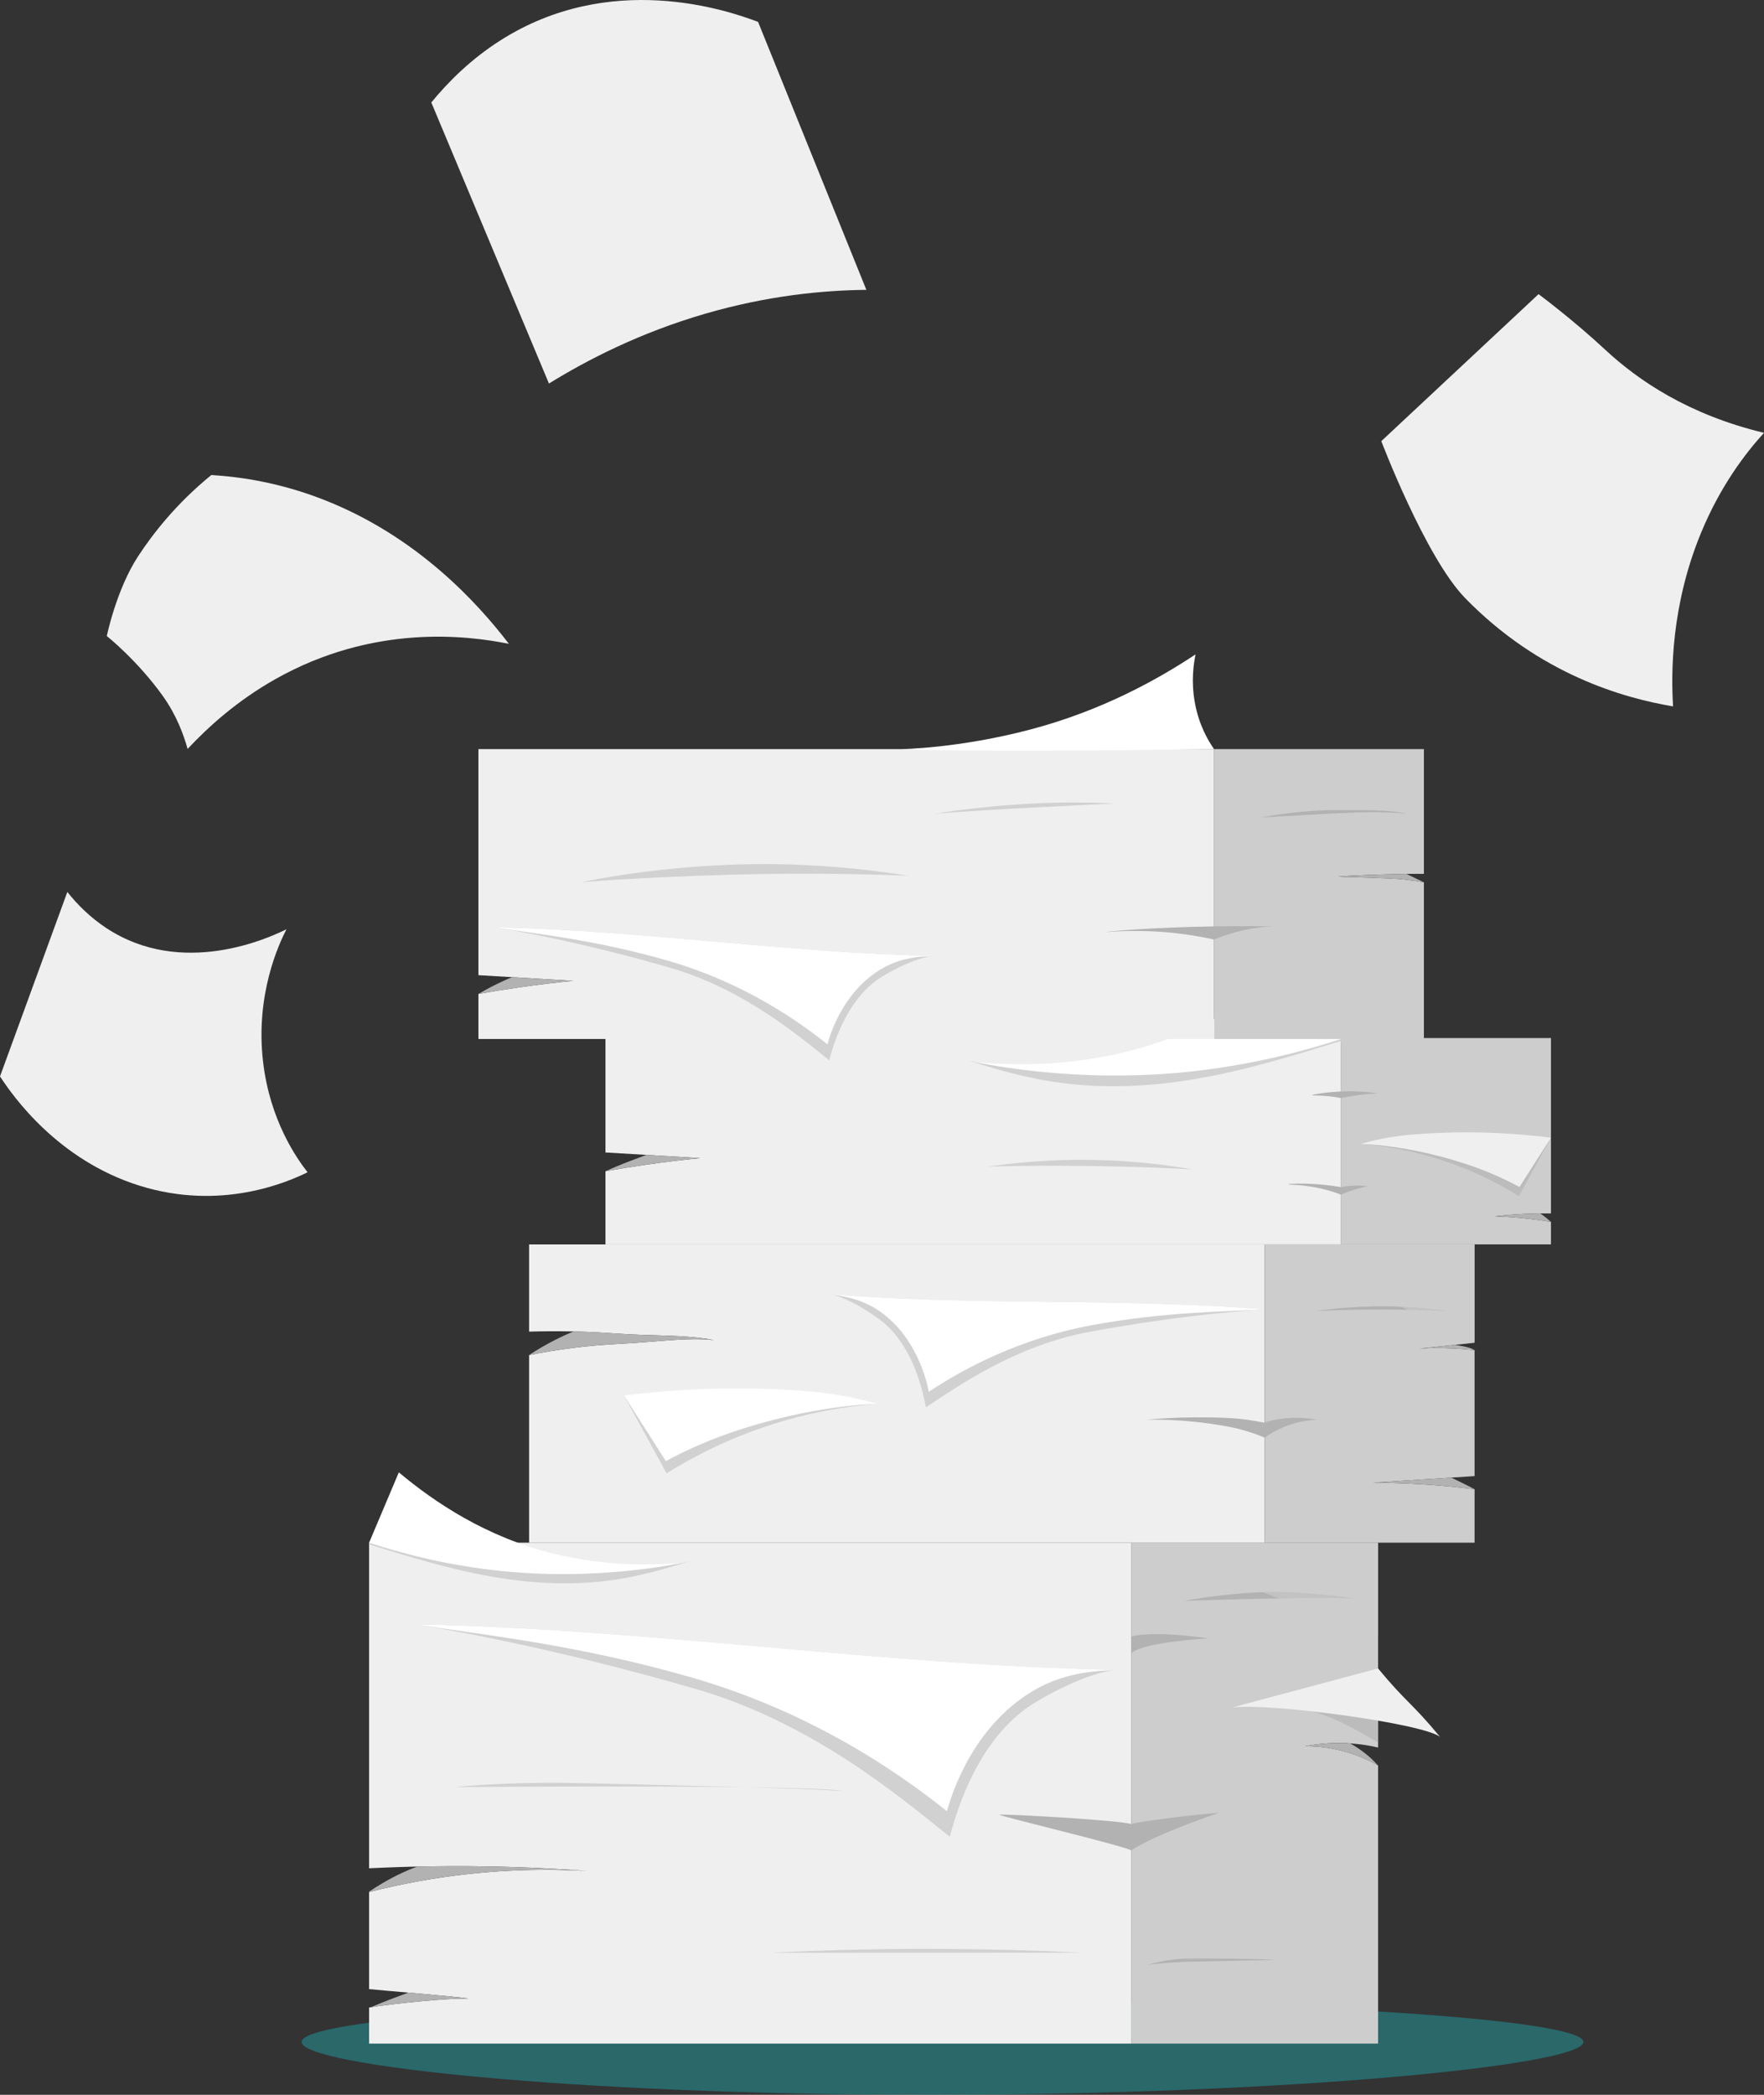
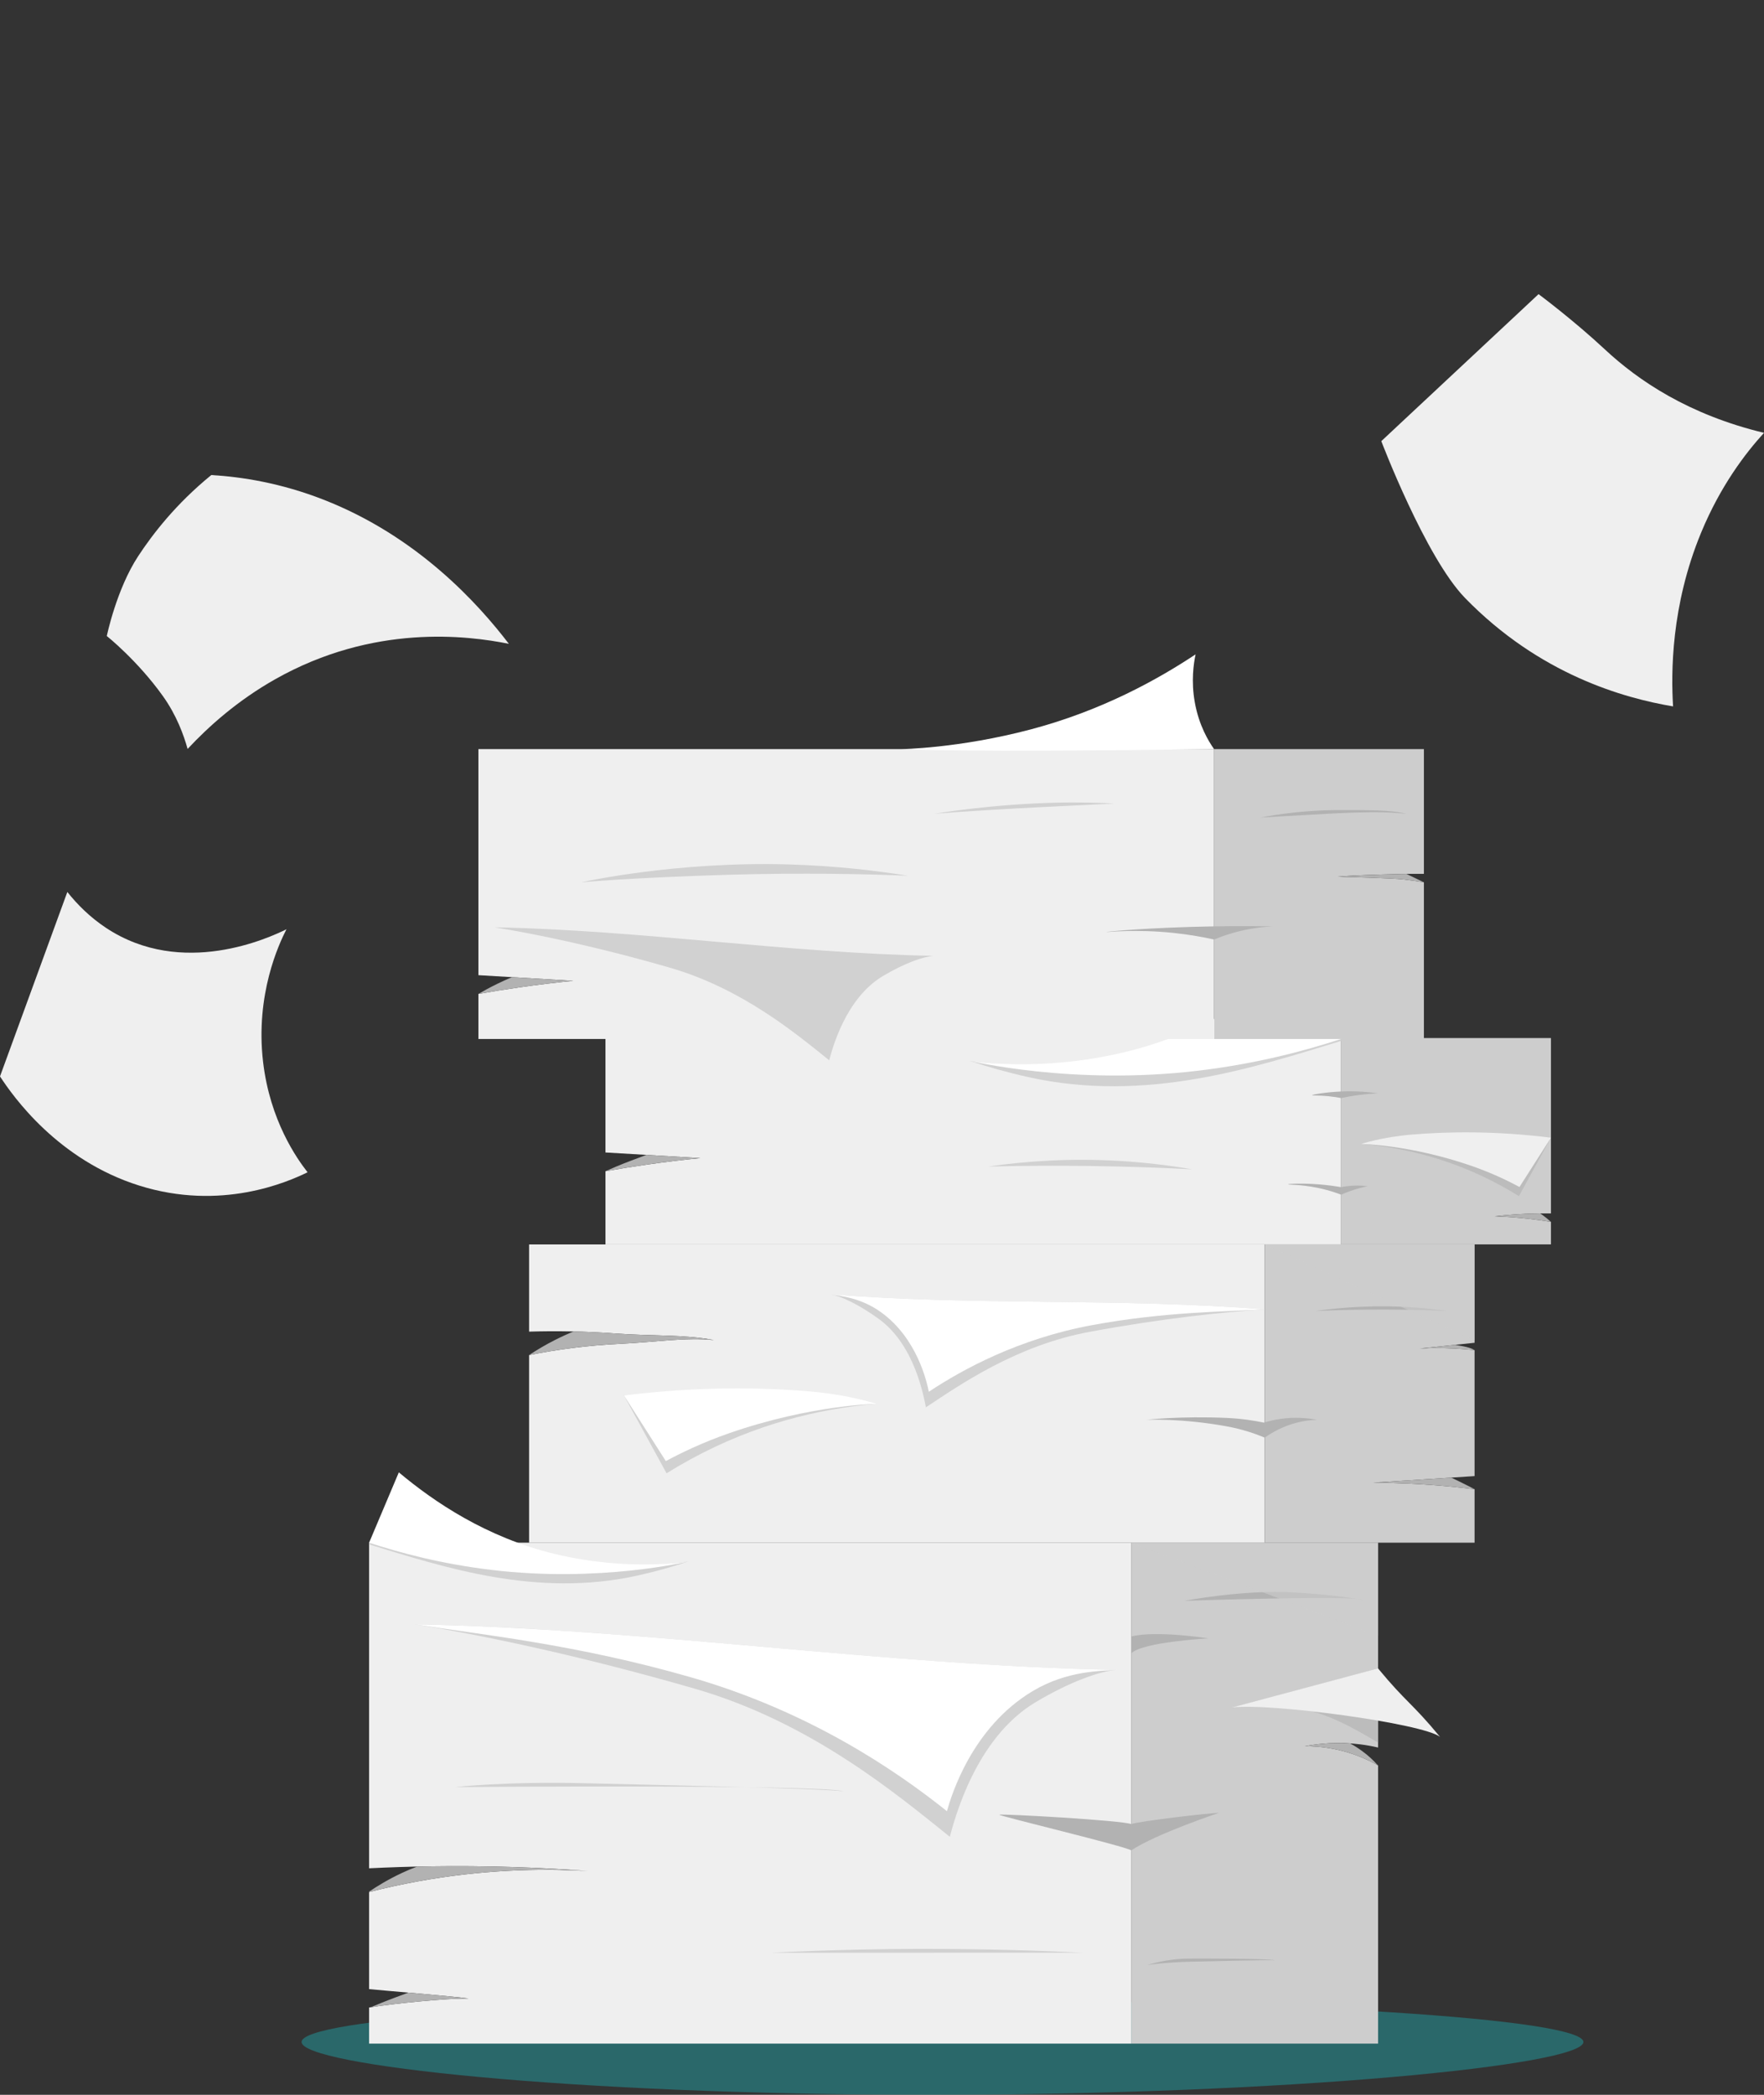
<svg xmlns="http://www.w3.org/2000/svg" width="155" height="184" viewBox="0 0 155 184" fill="none">
  <rect x="0" y="0" width="155" height="184" fill="#333333" stroke="none" />
  <g clip-path="url(#clip0_462_4614)">
    <g style="mix-blend-mode:multiply" opacity="0.4">
      <path d="M139.132 179.36C139.132 181.394 113.404 184 81.666 184C49.929 184 26.498 181.394 26.498 179.36C26.498 177.326 49.93 175.676 81.666 175.676C113.403 175.676 139.132 177.325 139.132 179.36Z" fill="#1BB6BC" />
    </g>
    <path d="M119.466 154.289C117.565 153.535 115.868 153.376 114.662 153.383C115.914 153.139 117.588 152.972 119.537 153.218C120.086 153.288 120.605 153.384 121.091 153.497V135.504H99.402V179.503H121.091V155.066C120.602 154.792 120.061 154.526 119.465 154.289H119.466Z" fill="#CDCDCD" />
    <path d="M32.432 135.504V164.103C34.182 164.017 35.971 163.957 37.8 163.93C42.685 163.858 47.312 164.02 51.647 164.342C47.312 164.091 42.273 164.241 36.741 165.249C35.244 165.521 33.807 165.839 32.432 166.19V174.716C33.337 174.811 40.286 175.38 41.191 175.548C39.377 175.485 34.3 176.019 32.432 176.332V179.503H99.403V135.504H32.432Z" fill="#EFEFEF" />
    <path d="M87.816 159.399C87.816 159.288 98.619 159.889 99.402 160.223C99.98 159.982 106.201 159.247 107.103 159.234C107.103 159.234 101.575 161.08 99.402 162.53C98.81 162.147 87.816 159.517 87.816 159.399Z" fill="#B2B2B2" />
    <path d="M39.99 156.972C39.99 156.972 71.949 156.717 74.112 157.339C72.038 157.075 55.223 156.728 51.435 156.632C44.452 156.456 39.991 156.972 39.991 156.972H39.99Z" fill="#D1D1D1" />
-     <path d="M100.825 172.601C100.825 172.601 102.446 172.04 104.482 172.036C105.765 172.032 111.334 172.018 112.052 172.189C111.367 172.135 105.832 172.283 104.585 172.31C102.286 172.361 100.824 172.601 100.824 172.601H100.825Z" fill="#B2B2B2" />
+     <path d="M100.825 172.601C100.825 172.601 102.446 172.04 104.482 172.036C105.765 172.032 111.334 172.018 112.052 172.189C111.367 172.135 105.832 172.283 104.585 172.31C102.286 172.361 100.824 172.601 100.824 172.601H100.825" fill="#B2B2B2" />
    <path d="M51.647 164.342C47.312 164.02 42.686 163.858 37.8 163.931C37.415 163.936 37.032 163.944 36.651 163.952C36.196 164.12 35.76 164.305 35.328 164.507C34.088 165.086 33.104 165.698 32.432 166.155C32.452 166.161 32.472 166.167 32.493 166.174C33.85 165.83 35.266 165.516 36.741 165.248C42.273 164.241 47.312 164.09 51.647 164.341V164.342Z" fill="#B2B2B2" />
    <path d="M36.459 142.672C41.988 143.552 50.886 145.384 61.09 148.339C71.34 151.309 78.901 157.688 83.458 161.335C83.837 159.974 85.646 152.703 90.999 149.512C94.062 147.685 96.695 146.775 98.12 146.678C77.539 146.287 57.041 143.062 36.46 142.671L36.459 142.672Z" fill="#D1D1D1" />
    <path d="M36.459 142.673C41.988 143.552 50.635 144.408 60.838 147.363C71.088 150.332 78.649 155.442 83.206 159.088C83.585 157.728 85.394 151.726 90.747 148.535C93.81 146.708 96.778 146.777 98.203 146.679C77.622 146.288 57.04 143.064 36.459 142.673Z" fill="white" />
    <path d="M121.092 146.545C116.806 147.699 112.52 148.853 108.234 150.006C109.761 149.786 111.662 149.693 113.815 150.006C116.759 150.434 119.211 151.976 121.092 153.059V146.545Z" fill="#BCBCBC" />
    <path d="M108.234 149.987C111.464 149.542 125.015 151.37 126.531 152.559C124.057 149.562 123.56 149.542 121.085 146.544C116.801 147.691 112.517 148.839 108.234 149.986V149.987Z" fill="#EFEFEF" />
    <path d="M32.432 135.652C39.011 137.663 47.142 140.357 56.027 138.388C57.578 138.045 59.061 137.627 60.477 137.152C56.928 137.614 52.596 137.847 47.691 137.399C43.821 137.047 40.346 136.338 37.332 135.504H32.432V135.652Z" fill="#D1D1D1" />
    <path d="M60.477 137.152C60.477 137.152 55.282 138.065 48.751 136.493C42.748 135.048 38.139 131.92 35.045 129.325C34.174 131.385 33.303 133.444 32.432 135.504C35.042 136.361 38.715 137.358 43.17 137.893C52.706 139.04 60.478 137.152 60.478 137.152H60.477Z" fill="white" />
    <path d="M114.662 153.384C115.868 153.377 117.565 153.537 119.466 154.291C120.048 154.522 120.579 154.781 121.059 155.049C120.673 154.615 120.217 154.185 119.678 153.797C119.448 153.63 119.092 153.379 118.633 153.134C117.069 153.03 115.716 153.181 114.662 153.385V153.384Z" fill="#B2B2B2" />
    <path d="M99.402 145.227C100.367 144.22 106.184 143.909 106.184 143.909C106.184 143.909 101.569 143.183 99.402 143.744V145.227Z" fill="#B2B2B2" />
    <path d="M104.064 140.612C104.064 140.612 109.277 139.608 113.672 139.871C116.427 140.035 118.35 140.279 119.748 140.53C118.797 140.107 104.064 140.612 104.064 140.612Z" fill="#B2B2B2" />
    <path d="M67.754 171.518C67.754 171.518 73.855 171.196 80.541 171.182C86.611 171.169 91.644 171.347 95.164 171.518C92.736 171.515 89.112 171.513 84.708 171.518C72.104 171.531 67.754 171.518 67.754 171.518Z" fill="#D1D1D1" />
    <path d="M41.192 175.548C40.667 175.45 38.116 175.218 35.886 175.022C35.503 175.163 35.106 175.311 34.693 175.466C33.813 175.793 33.087 176.093 32.584 176.307C34.562 175.991 39.424 175.485 41.192 175.548Z" fill="#B2B2B2" />
    <path d="M46.49 109.304V116.964C48.841 116.893 51.394 116.928 54.12 117.131C57.248 117.363 60.132 117.201 62.739 117.708C60.314 117.446 57.536 117.891 54.474 118.038C51.508 118.18 48.829 118.556 46.49 119.027V135.506H111.131V109.305H46.49V109.304Z" fill="#EFEFEF" />
    <path d="M129.568 109.303H111.129V135.504H129.568V130.808C128.827 130.716 128.073 130.632 127.307 130.56C124.997 130.343 122.781 130.242 120.666 130.231C123.633 130.038 126.6 129.846 129.568 129.654V118.59C128.98 118.527 128.368 118.478 127.731 118.448C126.681 118.398 125.69 118.404 124.764 118.448C126.366 118.28 127.967 118.112 129.568 117.944V109.302L129.568 109.303Z" fill="#CDCDCD" />
    <g style="mix-blend-mode:multiply" opacity="0.6">
      <path d="M121.091 135.504H99.402L121.091 143.679V135.504Z" fill="#CDCDCD" />
    </g>
    <path d="M111.144 115.014C107.698 115.215 102.136 115.796 95.719 116.988C89.272 118.186 84.327 121.649 81.356 123.615C81.184 122.754 80.399 118.164 77.247 115.87C75.444 114.556 73.863 113.834 72.99 113.687C85.682 114.713 98.452 113.988 111.144 115.014Z" fill="#D1D1D1" />
    <path d="M111.145 115.014C107.699 115.215 102.336 115.21 95.919 116.402C89.472 117.6 84.585 120.281 81.613 122.246C81.442 121.385 80.599 117.578 77.447 115.284C75.643 113.97 73.811 113.829 72.939 113.681C85.631 114.707 98.453 113.988 111.145 115.013V115.014Z" fill="white" />
    <path d="M54.826 122.568C56.074 124.848 57.323 127.127 58.57 129.407C59.253 128.982 59.959 128.569 60.69 128.171C66.385 125.068 71.975 123.745 76.868 123.31C69.521 123.062 62.173 122.816 54.826 122.568Z" fill="#D1D1D1" />
    <path d="M54.826 122.573C61.46 121.75 66.958 121.873 71.017 122.205C74.62 122.501 77.009 123.309 77.009 123.309C77.009 123.309 71.248 123.392 64.078 125.884C61.681 126.717 59.771 127.656 58.506 128.336C57.28 126.415 56.053 124.494 54.827 122.573H54.826Z" fill="white" />
    <path d="M100.744 124.711C100.744 124.711 103.79 124.553 107.808 125.288C109.195 125.541 110.328 125.942 111.128 126.276C111.784 125.815 112.736 125.269 113.954 124.958C114.613 124.79 115.212 124.725 115.72 124.711C114.877 124.549 113.788 124.452 112.541 124.628C111.997 124.705 111.5 124.823 111.058 124.958C110.255 124.79 109.141 124.607 107.808 124.546C103.758 124.36 100.744 124.711 100.744 124.711Z" fill="#B2B2B2" />
    <path d="M115.58 115.153C117.469 115.07 119.499 115.022 121.656 115.026C123.601 115.031 125.441 115.077 127.166 115.153C126.336 115.033 125.44 114.929 124.482 114.856C120.964 114.589 117.897 114.826 115.58 115.153Z" fill="#B2B2B2" />
    <path d="M62.737 117.707C60.131 117.2 57.247 117.361 54.118 117.13C52.842 117.035 51.604 116.977 50.406 116.95C49.856 117.174 49.303 117.425 48.749 117.707C47.947 118.114 47.194 118.558 46.488 119.025C48.827 118.556 51.505 118.179 54.472 118.036C57.535 117.889 60.313 117.445 62.737 117.707H62.737Z" fill="#B2B2B2" />
    <path d="M127.307 130.56C128.073 130.633 128.827 130.716 129.568 130.808C129.309 130.67 128.919 130.465 128.437 130.231C128.126 130.079 127.819 129.931 127.518 129.787C125.234 129.935 122.95 130.083 120.666 130.231C122.78 130.242 124.997 130.343 127.307 130.56Z" fill="#B2B2B2" />
    <path d="M127.731 118.449C128.361 118.479 128.965 118.528 129.545 118.59C129.476 118.528 129.215 118.36 128.296 118.203C128.143 118.176 127.995 118.152 127.85 118.126C126.821 118.234 125.792 118.341 124.764 118.449C125.689 118.405 126.681 118.399 127.731 118.449H127.731Z" fill="#B2B2B2" />
    <g style="mix-blend-mode:multiply" opacity="0.6">
      <path d="M129.567 109.303H111.129L129.567 117.732V109.303Z" fill="#CDCDCD" />
    </g>
    <path d="M136.281 106.584V91.176H117.842V109.303H136.281V107.325C135.71 107.232 135.12 107.149 134.514 107.078C133.406 106.947 132.344 106.869 131.335 106.831C132.566 106.691 133.863 106.602 135.221 106.583C135.578 106.579 135.931 106.579 136.281 106.583V106.584Z" fill="#CDCDCD" />
    <path d="M53.201 91.176V101.228C55.98 101.393 58.758 101.558 61.538 101.722C60.004 101.876 58.425 102.066 56.804 102.299C55.575 102.475 54.373 102.669 53.202 102.876V109.303H117.842V91.176H53.202H53.201Z" fill="#EFEFEF" />
    <path d="M117.841 91.43C110.184 93.771 100.722 96.906 90.382 94.614C88.578 94.214 86.851 93.728 85.203 93.176C89.333 93.713 94.375 93.984 100.083 93.464C104.586 93.053 108.63 92.229 112.138 91.259H117.841V91.43Z" fill="#D1D1D1" />
    <path d="M85.203 93.176C85.203 93.176 91.249 94.239 98.85 92.409C105.835 90.727 111.198 87.088 114.8 84.067C115.813 86.464 116.827 88.861 117.842 91.258C114.803 92.255 110.53 93.415 105.345 94.039C94.248 95.374 85.203 93.176 85.203 93.176Z" fill="white" />
    <path d="M136.279 99.925C135.341 101.639 134.403 103.352 133.465 105.066C132.952 104.746 132.421 104.436 131.872 104.137C127.591 101.805 123.39 100.811 119.713 100.483C125.235 100.298 130.757 100.112 136.279 99.926V99.925Z" fill="#BCBCBC" />
    <path d="M136.279 99.929C131.293 99.31 127.161 99.402 124.111 99.652C121.403 99.874 119.607 100.481 119.607 100.481C119.607 100.481 123.937 100.543 129.326 102.417C131.128 103.043 132.564 103.749 133.514 104.26C134.437 102.817 135.358 101.372 136.28 99.929H136.279Z" fill="#EFEFEF" />
    <path d="M61.538 101.722C59.959 101.628 58.38 101.535 56.801 101.441C56.279 101.632 55.797 101.815 55.392 101.969C54.467 102.319 53.712 102.646 53.201 102.875C54.372 102.668 55.574 102.475 56.804 102.298C58.424 102.065 60.003 101.876 61.537 101.721L61.538 101.722Z" fill="#B2B2B2" />
    <path d="M115.299 96.202C115.301 96.244 115.829 96.198 116.712 96.284C117.182 96.331 117.571 96.397 117.842 96.449C118.287 96.354 118.758 96.27 119.255 96.201C119.904 96.112 120.519 96.061 121.092 96.037C120.35 95.928 119.222 95.812 117.842 95.873C116.499 95.931 115.296 96.138 115.299 96.202Z" fill="#B2B2B2" />
    <path d="M131.334 106.83C132.343 106.869 133.405 106.947 134.513 107.078C135.119 107.149 135.708 107.232 136.279 107.325C136.065 107.129 135.829 106.935 135.573 106.748C135.494 106.691 135.415 106.636 135.336 106.583C135.297 106.583 135.258 106.583 135.22 106.583C133.863 106.601 132.565 106.69 131.335 106.83H131.334Z" fill="#B2B2B2" />
    <path d="M86.828 102.464C90.547 102.372 94.388 102.366 98.344 102.464C100.524 102.517 102.667 102.6 104.772 102.711C102.792 102.369 100.643 102.104 98.344 101.97C94.039 101.718 90.16 101.983 86.828 102.464Z" fill="#D1D1D1" />
    <path d="M113.18 104.029C113.179 104.082 114.633 104.001 116.571 104.523C117.102 104.667 117.538 104.819 117.842 104.935C118.324 104.721 118.867 104.52 119.467 104.358C119.71 104.292 119.946 104.238 120.173 104.194C119.635 104.124 119.016 104.105 118.337 104.194C118.166 104.215 118.001 104.244 117.842 104.276C117.366 104.194 116.686 104.092 115.864 104.028C114.361 103.911 113.18 103.98 113.18 104.028V104.029Z" fill="#B2B2B2" />
    <path d="M125.116 76.756V65.798H106.678V91.258H125.116V77.497C124.546 77.404 123.956 77.321 123.35 77.25C122.242 77.119 118.567 77.041 117.557 77.002C118.788 76.863 122.699 76.774 124.057 76.755C124.414 76.751 124.767 76.751 125.116 76.755V76.756Z" fill="#CDCDCD" />
    <path d="M42.037 65.798V85.655C44.816 85.82 47.594 85.985 50.373 86.149C48.84 86.304 47.261 86.493 45.641 86.726C44.411 86.903 43.209 87.096 42.038 87.303V91.259H106.678V65.799H42.038L42.037 65.798Z" fill="#EFEFEF" />
    <path d="M97.213 81.864C97.214 81.894 99.718 81.585 103.146 81.947C104.598 82.1 105.807 82.33 106.678 82.523C107.525 82.174 108.546 81.839 109.716 81.617C110.481 81.472 111.193 81.399 111.835 81.369C110.606 81.349 108.825 81.334 106.678 81.369C101.077 81.462 97.209 81.826 97.211 81.863L97.213 81.864Z" fill="#B2B2B2" />
    <path d="M51.08 77.498C51.08 77.498 55.588 77.082 63.937 76.839C70.636 76.644 76.119 76.775 79.762 76.921C77.041 76.482 73.538 76.059 69.448 75.932C59.369 75.621 51.08 77.498 51.08 77.498Z" fill="#D1D1D1" />
    <path d="M82.094 71.483C82.094 71.483 87.121 70.602 93.256 70.494C95.547 70.454 97.919 70.577 97.919 70.577C97.919 70.577 95.322 70.703 91.278 70.906C84.928 71.227 82.094 71.483 82.094 71.483H82.094Z" fill="#D1D1D1" />
    <path d="M110.775 71.813C110.775 71.813 113.333 71.655 116.568 71.483C119.628 71.321 121.865 71.276 123.562 71.483C122.144 71.114 120.071 71.164 117.769 71.154C113.895 71.136 110.775 71.813 110.775 71.813Z" fill="#B2B2B2" />
    <path d="M50.373 86.149C48.578 86.042 46.783 85.936 44.987 85.83C44.566 86.007 44.147 86.196 43.733 86.397C43.025 86.74 42.446 87.064 42.037 87.303C43.208 87.096 44.41 86.903 45.64 86.726C47.26 86.493 48.839 86.303 50.373 86.149H50.373Z" fill="#B2B2B2" />
    <path d="M123.35 77.251C123.955 77.322 124.545 77.405 125.116 77.498C124.838 77.361 124.422 77.159 123.915 76.921C123.8 76.868 123.689 76.815 123.577 76.764C121.944 76.793 118.664 76.877 117.557 77.003C118.566 77.042 122.241 77.12 123.35 77.251Z" fill="#B2B2B2" />
    <path d="M43.451 81.453C46.911 82.003 52.479 83.149 58.864 84.999C65.277 86.857 70.008 90.849 72.861 93.13C73.097 92.278 74.23 87.729 77.579 85.732C79.496 84.589 81.144 84.02 82.034 83.959C69.156 83.714 56.33 81.696 43.452 81.452L43.451 81.453Z" fill="#D1D1D1" />
-     <path d="M43.451 81.453C46.911 82.004 52.321 82.539 58.706 84.388C65.12 86.246 69.85 89.442 72.702 91.725C72.939 90.873 74.072 87.118 77.42 85.122C79.338 83.979 81.195 84.022 82.086 83.96C69.208 83.716 56.33 81.698 43.451 81.453Z" fill="white" />
    <path d="M79.197 65.798C79.197 65.798 84.239 65.742 90.571 64.068C96.854 62.407 101.76 59.66 105.053 57.477C104.88 58.295 104.654 59.826 104.983 61.678C105.348 63.736 106.21 65.135 106.678 65.798C84.182 66.117 79.197 65.798 79.197 65.798Z" fill="white" />
    <path d="M9.383 55.865C9.383 55.865 12.067 57.997 14.314 61.142C15.525 62.837 16.148 64.58 16.485 65.784C18.354 63.78 20.892 61.52 24.176 59.664C32.806 54.786 41.065 55.814 44.714 56.552C42.064 53.086 36.731 47.129 28.429 43.889C24.693 42.431 21.287 41.887 18.567 41.726C15.425 44.285 13.386 46.956 12.143 48.849C10.232 51.758 9.384 55.866 9.384 55.866L9.383 55.865Z" fill="#EFEFEF" />
    <path d="M121.373 38.748C121.373 38.748 125.253 48.953 128.739 52.533C135.288 59.257 142.691 61.321 147.01 62.047C146.831 59.133 146.818 53.217 149.466 46.806C151.181 42.65 153.399 39.776 155.001 38.019C148.347 36.418 143.942 33.415 141.017 30.69C138.236 28.098 135.191 25.836 135.191 25.836L121.374 38.747L121.373 38.748Z" fill="#EFEFEF" />
    <path d="M0 94.547C1.155 96.317 5.094 101.895 12.234 104.137C19.427 106.396 25.275 103.827 27.026 102.967C26.093 101.777 23.717 98.431 23.115 93.26C22.428 87.357 24.501 82.932 25.17 81.623C23.661 82.365 16.014 85.927 9.326 81.506C7.944 80.593 6.822 79.484 5.917 78.348C3.945 83.747 1.972 89.147 0 94.547Z" fill="#EFEFEF" />
-     <path d="M37.899 9.002C41.344 17.23 44.791 25.459 48.236 33.688C51.628 31.592 56.239 29.224 61.935 27.564C67.468 25.953 72.359 25.496 76.127 25.46C72.955 17.614 69.783 9.768 66.611 1.923C63.806 0.859 53.596 -2.576 43.969 3.549C41.407 5.178 39.414 7.151 37.898 9.002H37.899Z" fill="#EFEFEF" />
  </g>
  <defs>
    <clipPath id="clip0_462_4614">
      <rect width="155" height="184" fill="white" />
    </clipPath>
  </defs>
</svg>